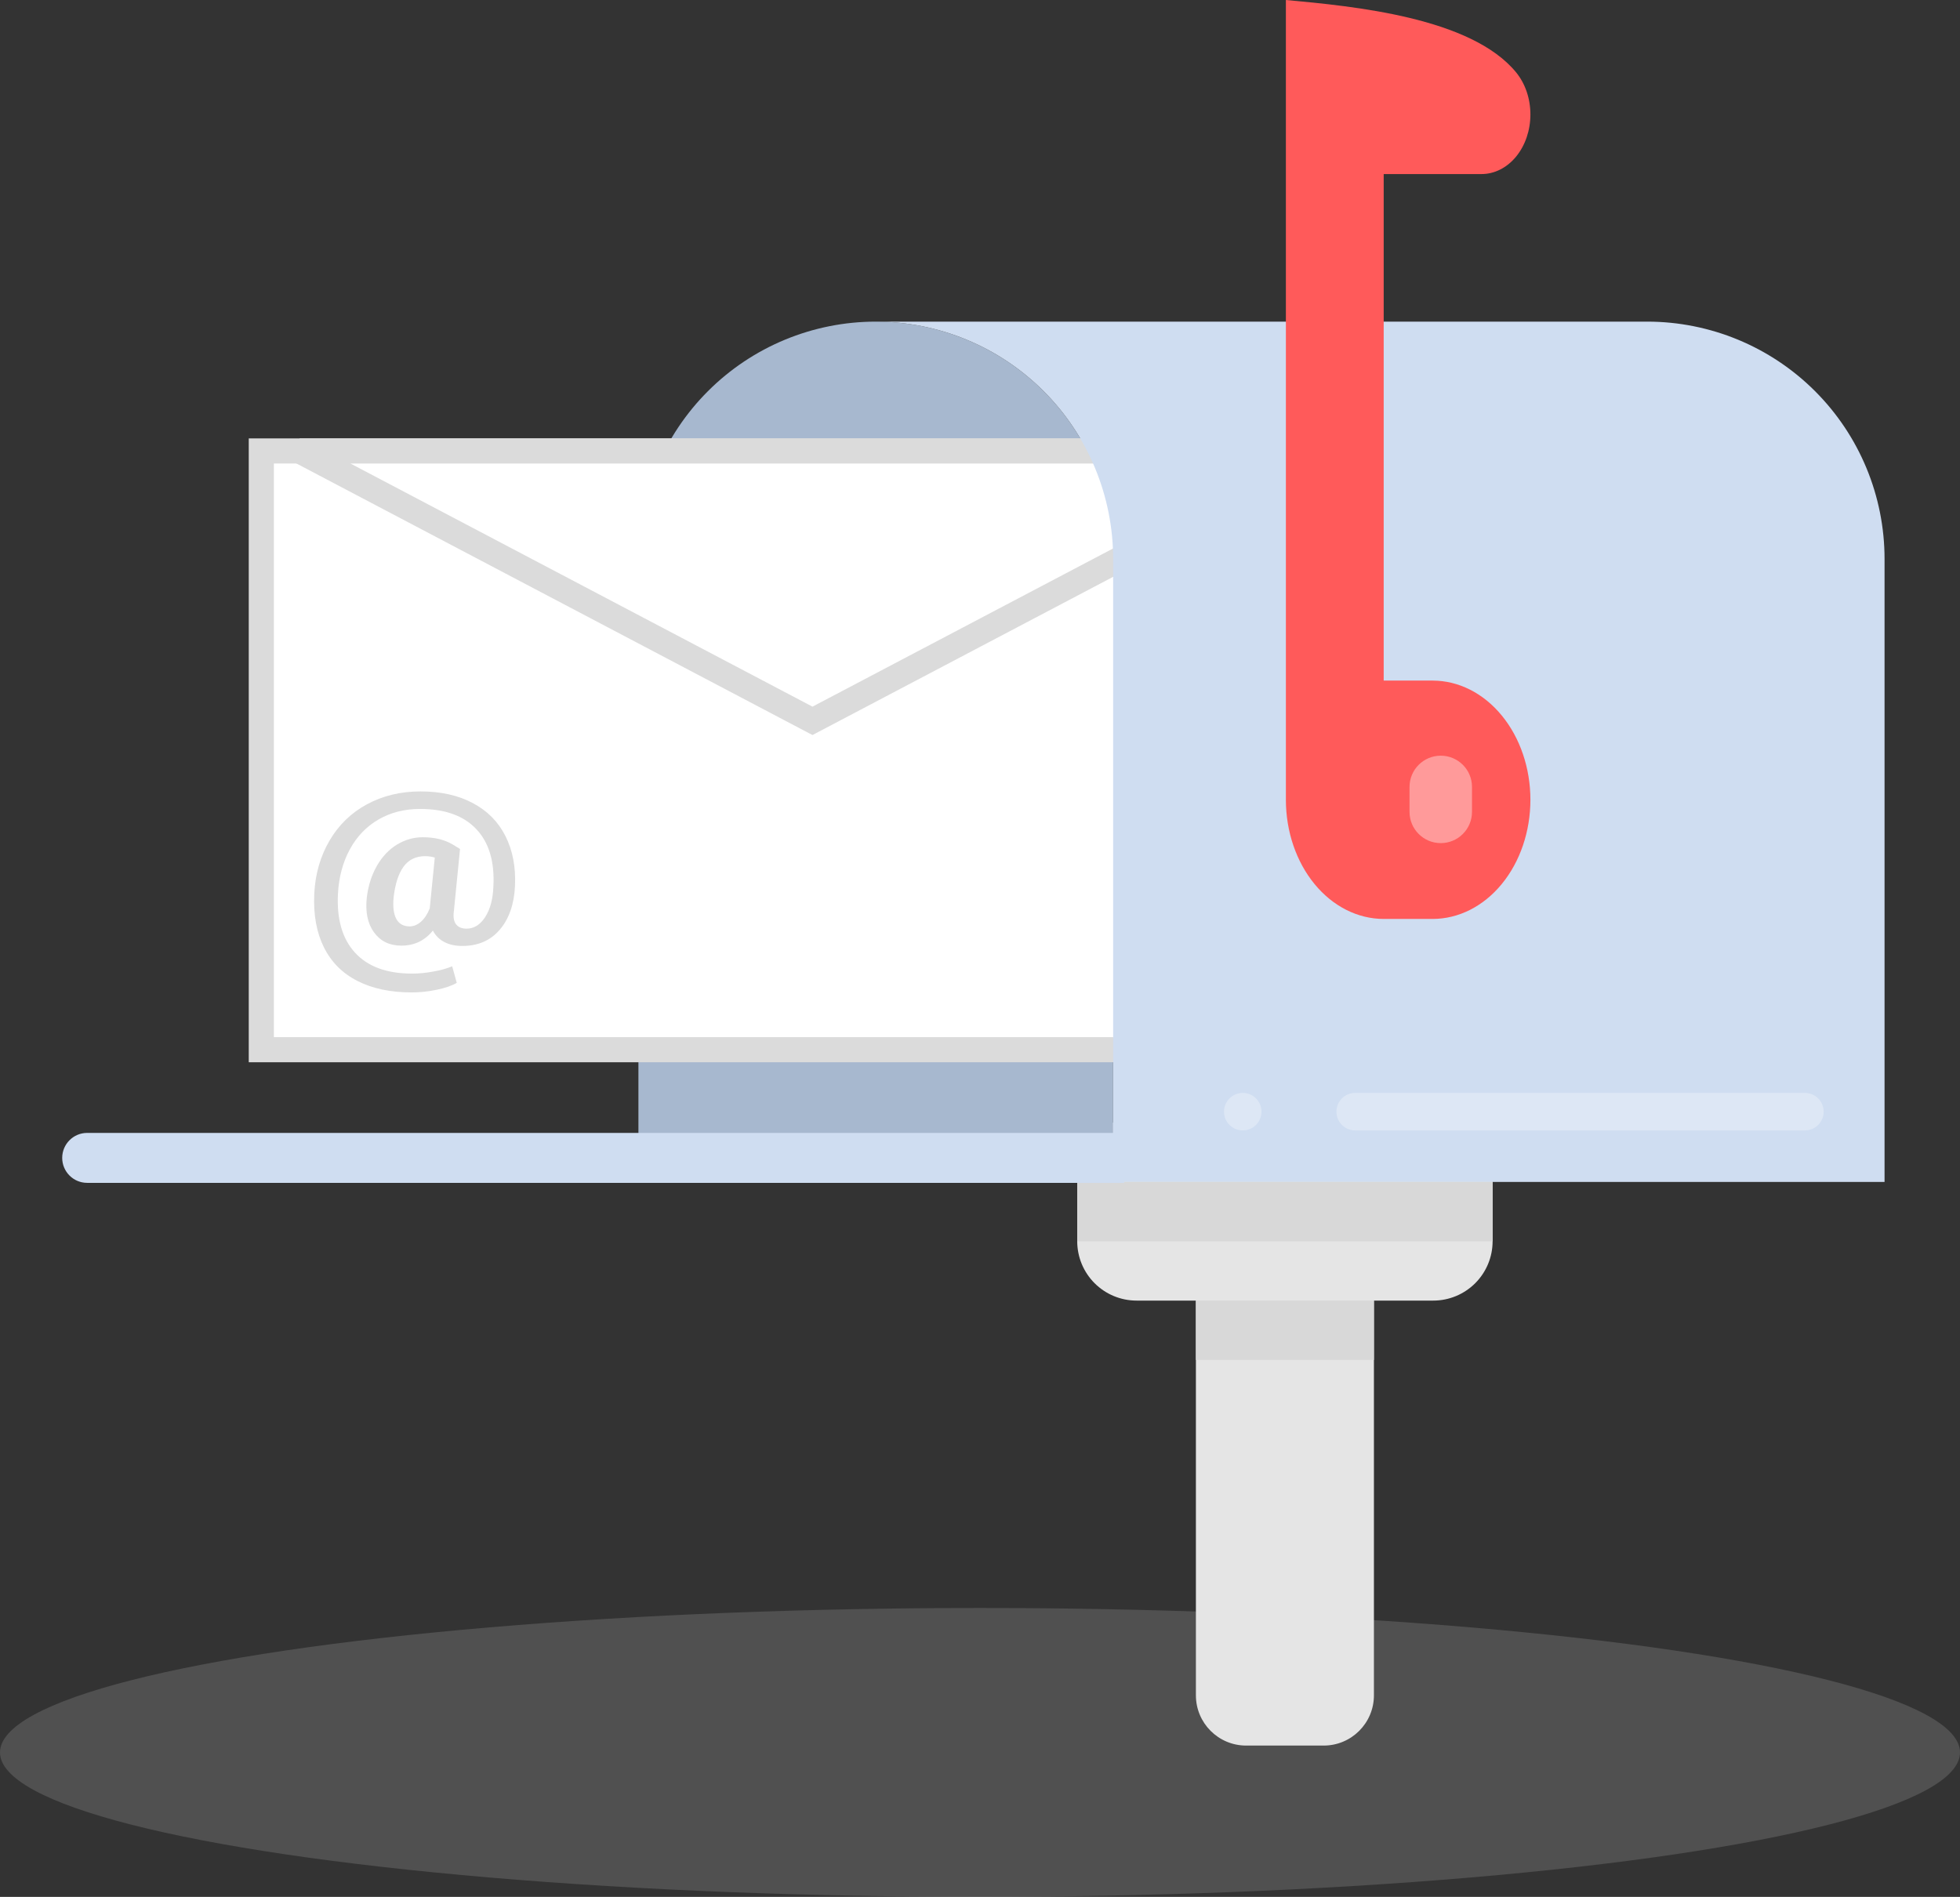
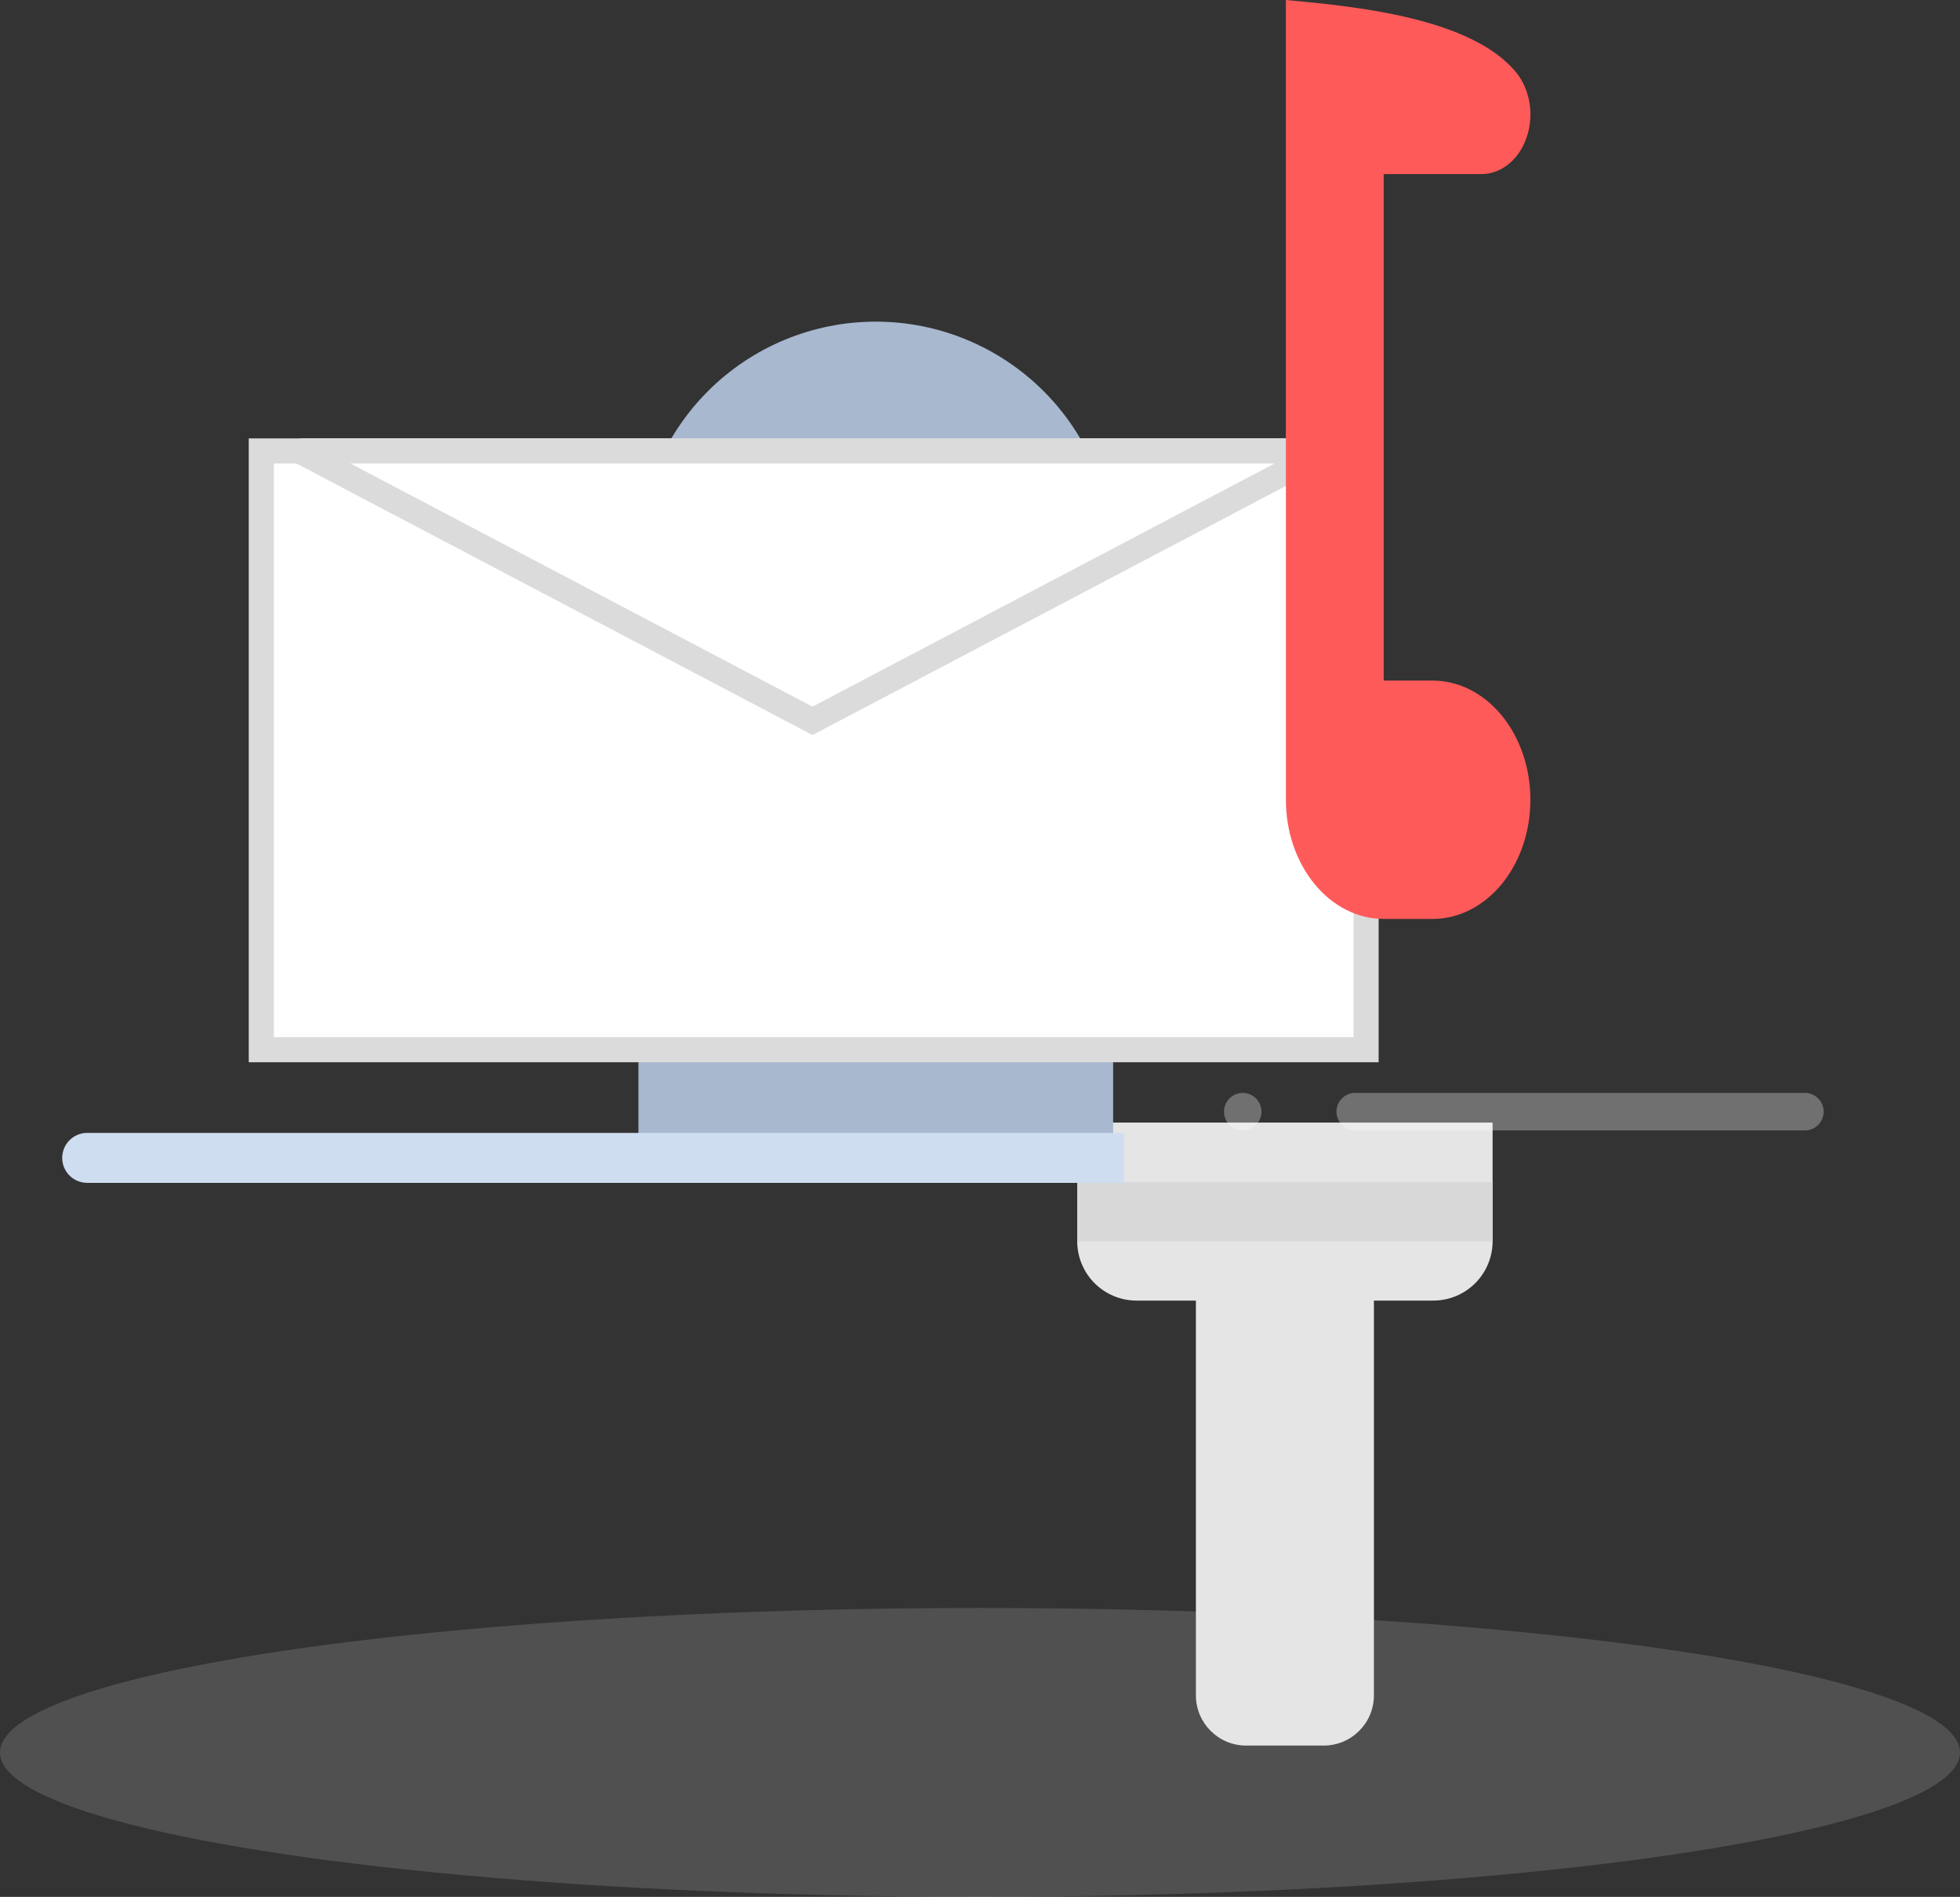
<svg xmlns="http://www.w3.org/2000/svg" width="156" height="151" viewBox="0 0 156 151" fill="none">
  <rect x="0" y="0" width="156" height="151" fill="#333333" stroke="none" />
  <ellipse opacity="0.2" rx="78" ry="11.5" transform="matrix(1 0 0 -1 78 139.5)" fill="#C4C4C4" />
  <path d="M95.184 102.809C95.184 100.6 96.975 98.809 99.184 98.809H105.353C107.562 98.809 109.353 100.6 109.353 102.809V134.954C109.353 137.163 107.562 138.954 105.353 138.954H99.184C96.975 138.954 95.184 137.163 95.184 134.954V102.809Z" fill="#E5E5E5" />
  <path d="M118.799 89.363V98.809C118.799 100.061 118.301 101.263 117.415 102.148C116.53 103.034 115.328 103.532 114.076 103.532H90.461C89.209 103.532 88.007 103.034 87.121 102.148C86.236 101.263 85.738 100.061 85.738 98.809V89.363H118.799Z" fill="#E5E5E5" />
  <path d="M69.705 25.603C74.715 25.603 79.521 27.594 83.064 31.137C86.606 34.679 88.597 39.485 88.597 44.495V94.086H50.813V44.495C50.813 39.485 52.804 34.679 56.347 31.137C59.889 27.594 64.695 25.603 69.705 25.603Z" fill="#A7B8CF" />
  <path d="M20.799 35.898H108.728V83.56H20.799V35.898Z" fill="white" stroke="#DBDBDB" stroke-width="2" />
  <path d="M105.488 35.898L64.667 57.382L23.846 35.898H105.488Z" fill="white" stroke="#DBDBDB" stroke-width="2" />
-   <path d="M69.705 25.603C74.716 25.603 79.521 27.594 83.064 31.137C86.606 34.679 88.597 39.485 88.597 44.495V94.086H149.995V44.495C149.995 39.485 148.005 34.679 144.462 31.137C140.919 27.594 136.114 25.603 131.103 25.603H69.705Z" fill="#CFDDF1" />
  <path d="M110.131 13.856V54.177H114.023C116.088 54.177 118.068 55.176 119.528 56.956C120.988 58.735 121.808 61.148 121.808 63.664C121.808 66.18 120.988 68.593 119.528 70.372C118.068 72.152 116.088 73.151 114.023 73.151H110.131C108.066 73.151 106.086 72.152 104.626 70.372C103.166 68.593 102.346 66.18 102.346 63.664V0C107.775 0.499 117.082 1.388 120.668 5.758C121.398 6.648 121.808 7.855 121.808 9.113C121.808 10.371 121.398 11.577 120.668 12.467C119.938 13.357 118.948 13.856 117.916 13.856H110.131Z" fill="#FF5A5A" />
-   <path d="M112.187 62.641C112.187 61.268 113.3 60.155 114.673 60.155C116.046 60.155 117.159 61.268 117.159 62.641V64.63C117.159 66.002 116.046 67.115 114.673 67.115C113.3 67.115 112.187 66.002 112.187 64.63V62.641Z" fill="#FF9A9A" />
  <path opacity="0.3" d="M97.421 88.493C97.421 87.669 98.089 87.001 98.913 87.001C99.736 87.001 100.404 87.669 100.404 88.493C100.404 89.317 99.736 89.984 98.913 89.984C98.089 89.984 97.421 89.317 97.421 88.493Z" fill="white" />
  <path opacity="0.3" d="M106.37 88.493C106.37 87.669 107.038 87.001 107.861 87.001H143.656C144.48 87.001 145.148 87.669 145.148 88.493C145.148 89.317 144.48 89.984 143.656 89.984H107.861C107.038 89.984 106.37 89.317 106.37 88.493Z" fill="white" />
  <path d="M85.738 94.086H118.799V98.809H85.738V94.086Z" fill="#D8D8D8" />
-   <path d="M95.184 103.532H109.353V108.255H95.184V103.532Z" fill="#D8D8D8" />
  <path d="M4.951 92.172C4.951 91.074 5.841 90.183 6.94 90.183H89.467V94.16H6.94C5.841 94.16 4.951 93.27 4.951 92.172Z" fill="#CFDDF1" />
-   <path d="M40.989 70.533C40.918 71.995 40.511 73.156 39.768 74.018C39.031 74.874 38.038 75.302 36.788 75.302C36.237 75.302 35.76 75.196 35.356 74.985C34.959 74.774 34.657 74.471 34.452 74.078C33.812 74.877 32.975 75.276 31.944 75.276C31.008 75.276 30.284 74.925 29.771 74.223C29.259 73.521 29.067 72.594 29.195 71.441C29.31 70.499 29.576 69.663 29.992 68.933C30.415 68.196 30.947 67.631 31.588 67.238C32.229 66.844 32.921 66.647 33.664 66.647C34.581 66.647 35.362 66.835 36.01 67.212L36.615 67.58L36.125 72.528C36.061 72.979 36.115 73.324 36.288 73.564C36.468 73.804 36.75 73.924 37.134 73.924C37.724 73.924 38.217 73.618 38.614 73.007C39.012 72.391 39.23 71.586 39.268 70.593C39.377 68.602 38.925 67.072 37.913 66.005C36.907 64.932 35.414 64.395 33.434 64.395C32.197 64.395 31.095 64.675 30.127 65.234C29.159 65.794 28.397 66.59 27.839 67.623C27.282 68.65 26.968 69.829 26.897 71.158C26.795 73.179 27.25 74.74 28.262 75.841C29.275 76.948 30.79 77.502 32.809 77.502C33.341 77.502 33.898 77.448 34.481 77.339C35.064 77.237 35.567 77.097 35.99 76.92L36.355 78.238C35.965 78.466 35.436 78.649 34.77 78.786C34.109 78.929 33.443 79 32.77 79C31.079 79 29.637 78.695 28.445 78.084C27.253 77.479 26.362 76.583 25.773 75.396C25.19 74.215 24.936 72.802 25.013 71.158C25.09 69.583 25.494 68.171 26.224 66.921C26.955 65.671 27.948 64.706 29.204 64.027C30.467 63.342 31.889 63 33.472 63C35.08 63 36.465 63.308 37.624 63.925C38.784 64.535 39.652 65.411 40.229 66.553C40.806 67.694 41.059 69.021 40.989 70.533ZM31.328 71.441C31.258 72.194 31.332 72.768 31.55 73.162C31.767 73.55 32.12 73.744 32.607 73.744C32.921 73.744 33.219 73.621 33.501 73.376C33.783 73.13 34.017 72.776 34.203 72.314L34.606 68.265C34.356 68.191 34.1 68.154 33.837 68.154C33.1 68.154 32.527 68.433 32.117 68.993C31.713 69.552 31.45 70.368 31.328 71.441Z" fill="#DBDBDB" />
</svg>